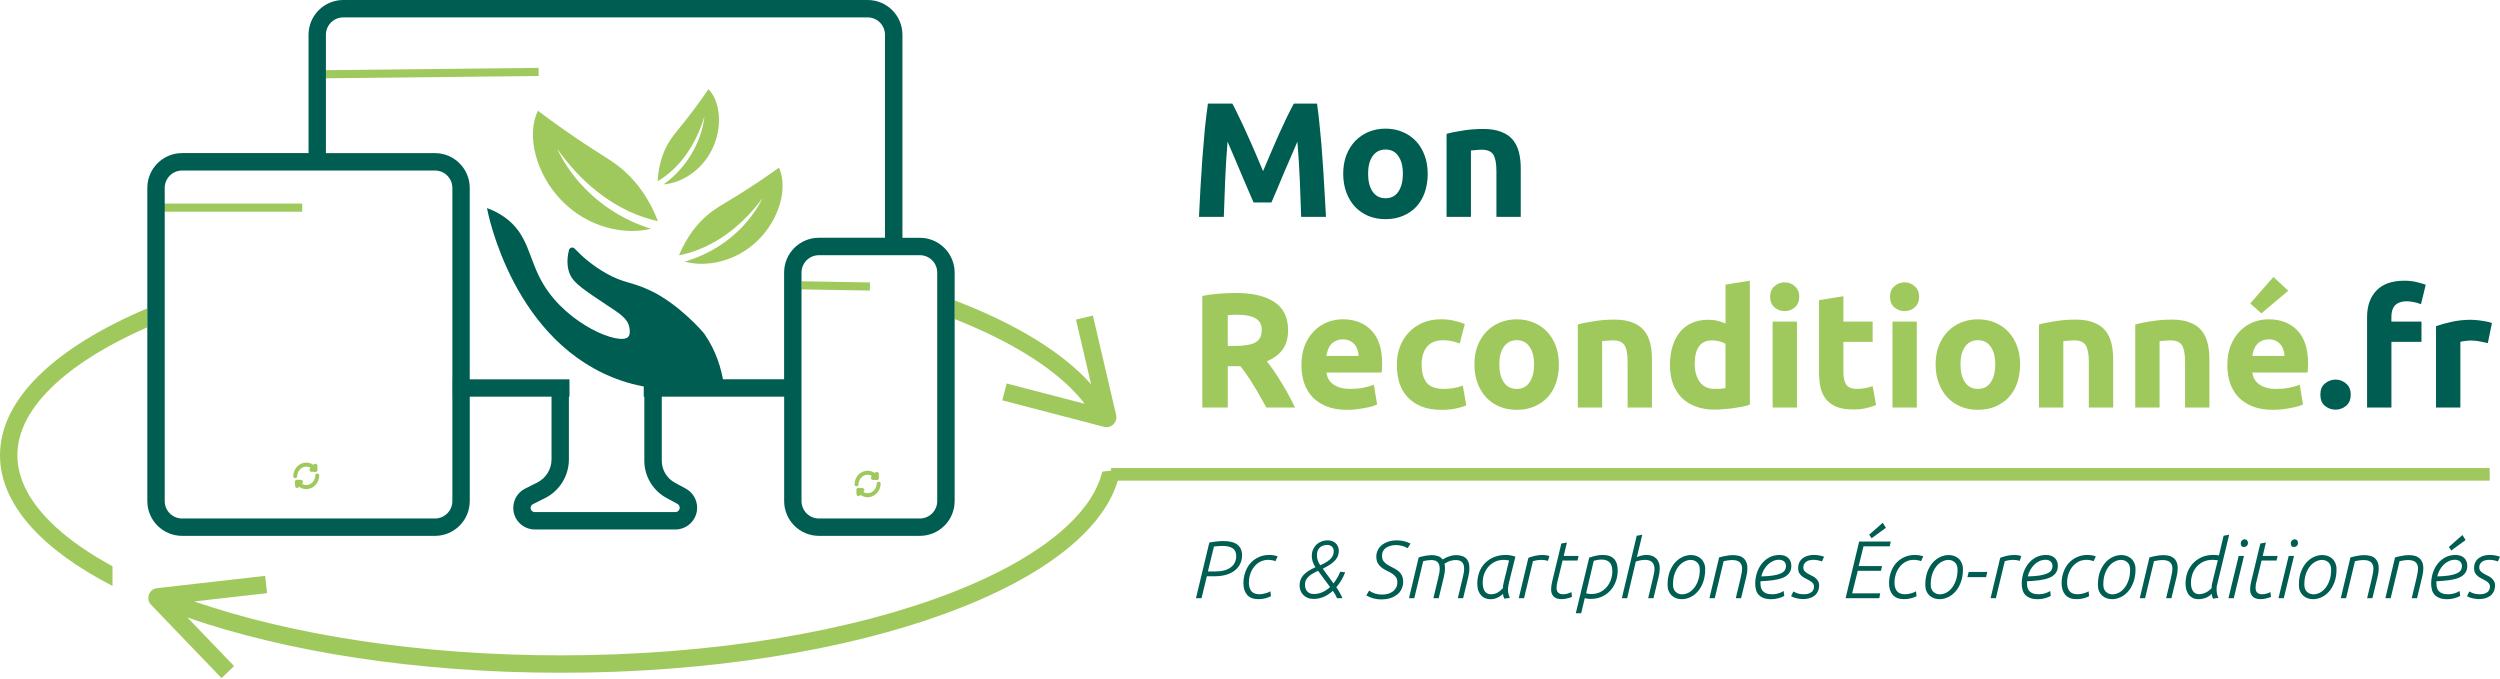
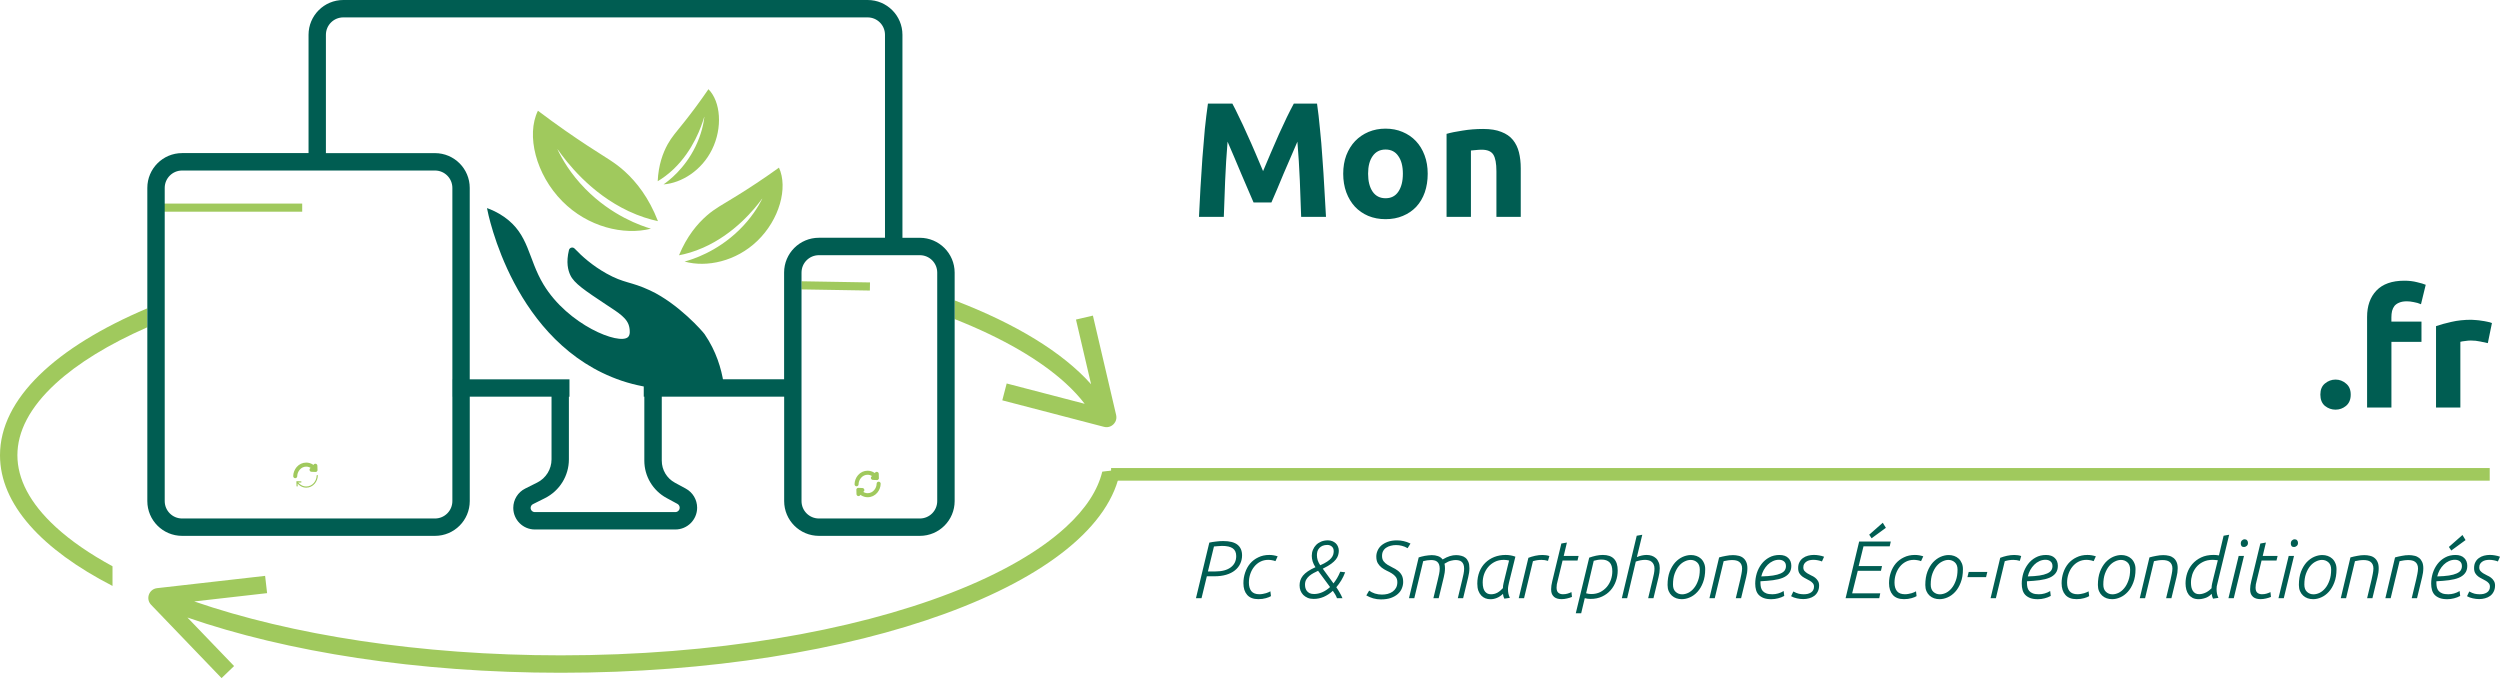
<svg xmlns="http://www.w3.org/2000/svg" width="589" height="160" viewBox="0 0 589 160" fill="none">
  <path d="M126.736 26.089C131.239 29.497 135.242 32.242 138.495 34.373C143.066 37.355 144.892 38.281 147.245 40.431C149.963 42.913 152.878 46.571 155.015 52.103C153.047 51.683 150.687 50.967 148.077 49.743C139.09 45.516 133.464 38.166 131.408 35.211C131.388 35.177 131.341 35.191 131.361 35.224C132.389 37.395 134.363 40.891 137.9 44.489C144.209 50.906 151.147 53.225 153.358 53.881C146.927 55.504 138.481 53.482 132.483 47.417C126.242 41.121 123.922 31.83 126.736 26.089Z" fill="#A0C95D" />
  <path d="M134.045 58.918C134.194 58.31 134.958 58.114 135.391 58.574C137.088 60.365 139.543 62.563 142.856 64.423C147.089 66.796 148.53 66.275 153.101 68.399C159.856 71.543 165.59 78.129 166.003 78.731C168.748 82.741 169.959 86.88 170.473 90.22C167.984 90.957 164.346 91.769 159.89 91.836C159.89 91.836 153.229 91.992 146.467 89.706C120.974 81.078 114.963 50.31 114.733 49.025C115.747 49.384 117.221 50.013 118.79 51.108C124.714 55.267 124.369 60.934 128.054 67.033C133.815 76.567 145.899 81.362 147.962 79.414C148.543 78.867 148.367 77.737 148.293 77.244C147.941 74.978 145.791 73.741 142.768 71.739C137.778 68.433 135.262 66.742 134.37 64.828C133.815 63.665 133.349 61.799 134.045 58.918Z" fill="#005D52" />
  <path d="M183.524 39.498C179.785 42.189 176.471 44.346 173.78 46.017C169.993 48.363 168.492 49.08 166.531 50.784C164.273 52.752 161.818 55.68 159.972 60.143C161.588 59.839 163.522 59.304 165.672 58.351C173.077 55.085 177.804 49.202 179.535 46.835C179.555 46.808 179.589 46.821 179.575 46.849C178.696 48.593 177.019 51.406 174.064 54.273C168.796 59.379 163.096 61.13 161.284 61.624C166.497 63.071 173.408 61.59 178.419 56.762C183.633 51.751 185.708 44.231 183.524 39.498Z" fill="#A0C95D" />
  <path d="M166.91 21.016C164.854 24.018 162.974 26.514 161.419 28.482C159.235 31.24 158.315 32.18 157.314 33.972C156.165 36.048 155.13 38.875 154.954 42.695C156.07 42.033 157.368 41.113 158.707 39.835C163.332 35.413 165.266 29.773 165.915 27.548C165.922 27.521 165.949 27.521 165.949 27.548C165.767 29.083 165.273 31.626 163.846 34.547C161.304 39.761 157.544 42.594 156.327 43.446C160.587 43.121 165.334 40.16 167.755 35.223C170.284 30.098 169.804 23.944 166.91 21.016Z" fill="#A0C95D" />
  <path d="M290.345 24.411C290.804 25.256 291.332 26.311 291.92 27.569C292.536 28.8 293.164 30.145 293.807 31.613C294.476 33.053 295.125 34.527 295.768 36.042C296.41 37.557 297.012 38.983 297.58 40.316C298.148 38.983 298.75 37.557 299.392 36.042C300.035 34.527 300.677 33.053 301.32 31.613C301.989 30.152 302.618 28.8 303.206 27.569C303.822 26.311 304.362 25.256 304.822 24.411H310.293C310.55 26.183 310.78 28.171 310.983 30.382C311.212 32.566 311.409 34.845 311.557 37.232C311.74 39.592 311.889 41.966 312.017 44.353C312.173 46.74 312.301 48.985 312.403 51.088H306.553C306.479 48.498 306.371 45.671 306.242 42.615C306.114 39.558 305.925 36.481 305.668 33.378C305.208 34.453 304.694 35.65 304.126 36.962C303.558 38.273 302.997 39.578 302.428 40.89C301.888 42.202 301.36 43.46 300.853 44.664C300.339 45.847 299.906 46.861 299.541 47.707H295.342C294.983 46.861 294.544 45.847 294.03 44.664C293.516 43.46 292.975 42.202 292.414 40.89C291.873 39.578 291.325 38.273 290.757 36.962C290.189 35.65 289.682 34.46 289.215 33.378C288.958 36.481 288.769 39.565 288.641 42.615C288.512 45.671 288.411 48.491 288.33 51.088H282.48C282.582 48.985 282.697 46.74 282.825 44.353C282.981 41.966 283.136 39.592 283.285 37.232C283.468 34.845 283.657 32.559 283.86 30.382C284.09 28.178 284.333 26.183 284.59 24.411H290.345V24.411ZM336.368 40.931C336.368 42.52 336.138 43.987 335.678 45.32C335.218 46.631 334.549 47.761 333.676 48.707C332.804 49.634 331.749 50.351 330.518 50.864C329.315 51.378 327.949 51.635 326.434 51.635C324.946 51.635 323.587 51.378 322.35 50.864C321.146 50.351 320.105 49.634 319.232 48.707C318.36 47.761 317.677 46.631 317.19 45.32C316.703 43.987 316.46 42.52 316.46 40.931C316.46 39.342 316.703 37.888 317.19 36.583C317.704 35.271 318.394 34.155 319.266 33.236C320.166 32.309 321.214 31.593 322.424 31.079C323.655 30.565 324.994 30.308 326.427 30.308C327.888 30.308 329.227 30.565 330.43 31.079C331.661 31.593 332.716 32.309 333.588 33.236C334.461 34.162 335.144 35.278 335.63 36.583C336.124 37.888 336.368 39.342 336.368 40.931ZM330.518 40.931C330.518 39.159 330.16 37.773 329.443 36.772C328.753 35.744 327.746 35.23 326.441 35.23C325.136 35.23 324.115 35.744 323.398 36.772C322.681 37.773 322.323 39.159 322.323 40.931C322.323 42.703 322.681 44.116 323.398 45.164C324.115 46.192 325.129 46.706 326.441 46.706C327.753 46.706 328.753 46.192 329.443 45.164C330.16 44.116 330.518 42.703 330.518 40.931ZM340.81 31.538C341.784 31.254 343.042 30.997 344.583 30.767C346.125 30.511 347.741 30.382 349.432 30.382C351.149 30.382 352.576 30.612 353.706 31.072C354.862 31.511 355.775 32.14 356.437 32.958C357.107 33.777 357.58 34.757 357.864 35.886C358.148 37.016 358.29 38.273 358.29 39.66V51.094H352.556V40.356C352.556 38.51 352.313 37.198 351.826 36.427C351.339 35.657 350.426 35.271 349.094 35.271C348.681 35.271 348.249 35.298 347.782 35.346C347.322 35.373 346.91 35.406 346.551 35.46V51.094H340.81V31.538ZM553.83 92.972C553.83 94.129 553.458 95.014 552.714 95.63C551.998 96.218 551.173 96.516 550.253 96.516C549.327 96.516 548.495 96.218 547.751 95.63C547.034 95.014 546.676 94.129 546.676 92.972C546.676 91.816 547.034 90.944 547.751 90.355C548.495 89.74 549.327 89.429 550.253 89.429C551.179 89.429 551.998 89.74 552.714 90.355C553.458 90.944 553.83 91.816 553.83 92.972ZM566.462 66.133C567.537 66.133 568.531 66.248 569.424 66.478C570.323 66.681 571.013 66.891 571.5 67.094L570.384 71.678C569.87 71.448 569.309 71.279 568.687 71.178C568.098 71.049 567.544 70.989 567.03 70.989C566.34 70.989 565.745 71.09 565.258 71.3C564.798 71.482 564.426 71.739 564.142 72.07C563.885 72.402 563.696 72.801 563.568 73.267C563.466 73.727 563.412 74.228 563.412 74.769V75.769H570.499V80.543H563.419V96.022H557.685V74.694C557.685 72.077 558.415 69.995 559.882 68.46C561.37 66.904 563.561 66.133 566.462 66.133ZM586.133 80.841C585.619 80.712 585.017 80.584 584.32 80.456C583.631 80.3 582.88 80.226 582.089 80.226C581.731 80.226 581.291 80.266 580.777 80.341C580.29 80.395 579.918 80.456 579.661 80.53V96.008H573.927V76.838C574.955 76.479 576.159 76.148 577.545 75.837C578.958 75.506 580.52 75.337 582.245 75.337C582.556 75.337 582.928 75.364 583.36 75.411C583.8 75.438 584.233 75.485 584.672 75.567C585.112 75.621 585.544 75.695 585.984 75.796C586.424 75.871 586.795 75.979 587.1 76.108L586.133 80.841ZM284.915 127.838C285.402 127.736 285.922 127.648 286.477 127.587C287.045 127.513 287.613 127.472 288.187 127.472C289.716 127.472 290.838 127.763 291.555 128.338C292.272 128.913 292.63 129.751 292.63 130.84C292.63 131.557 292.481 132.219 292.191 132.821C291.907 133.423 291.494 133.944 290.94 134.383C290.399 134.823 289.729 135.161 288.918 135.404C288.106 135.648 287.187 135.77 286.145 135.77H284.333L283.082 140.929H281.77L284.915 127.838ZM286.321 134.633C287.89 134.633 289.1 134.316 289.959 133.673C290.818 133.031 291.251 132.145 291.251 131.016C291.251 130.184 290.98 129.569 290.439 129.19C289.898 128.805 289.053 128.615 287.897 128.615C287.565 128.615 287.227 128.636 286.896 128.676C286.578 128.703 286.281 128.73 286.01 128.75L284.583 134.64H286.321V134.633ZM299.44 140.449C299.183 140.618 298.784 140.773 298.243 140.929C297.715 141.085 297.127 141.159 296.471 141.159C295.301 141.159 294.422 140.828 293.834 140.158C293.246 139.489 292.948 138.576 292.948 137.406C292.948 136.534 293.083 135.702 293.354 134.904C293.624 134.093 294.016 133.382 294.53 132.767C295.058 132.152 295.7 131.665 296.458 131.307C297.215 130.935 298.074 130.745 299.034 130.745C299.703 130.745 300.359 130.853 301.015 131.07L300.495 132.206C300.197 132.091 299.906 132.017 299.609 131.976C299.325 131.922 299.047 131.902 298.784 131.902C298.101 131.902 297.479 132.05 296.917 132.341C296.363 132.625 295.89 133.017 295.491 133.518C295.092 134.005 294.787 134.579 294.564 135.229C294.348 135.871 294.24 136.547 294.24 137.271C294.24 138.116 294.429 138.785 294.814 139.272C295.213 139.759 295.842 140.003 296.701 140.003C296.971 140.003 297.242 139.976 297.512 139.928C297.796 139.874 298.053 139.82 298.283 139.752C298.513 139.678 298.723 139.597 298.899 139.523C299.081 139.448 299.21 139.374 299.304 139.313L299.44 140.449ZM314.986 140.929C314.884 140.631 314.749 140.347 314.58 140.063C314.411 139.779 314.228 139.495 314.019 139.198C313.349 139.813 312.633 140.287 311.862 140.625C311.104 140.943 310.32 141.105 309.515 141.105C308.974 141.105 308.501 141.024 308.088 140.855C307.676 140.672 307.331 140.442 307.047 140.165C306.763 139.867 306.547 139.529 306.391 139.144C306.249 138.758 306.181 138.346 306.181 137.913C306.181 137.501 306.242 137.108 306.357 136.737C306.486 136.351 306.689 135.979 306.973 135.621C307.27 135.262 307.656 134.924 308.129 134.6C308.616 134.268 309.211 133.944 309.921 133.639C309.623 133.193 309.407 132.74 309.265 132.294C309.123 131.834 309.055 131.381 309.055 130.948C309.055 130.448 309.143 129.981 309.326 129.542C309.508 129.095 309.759 128.71 310.076 128.385C310.408 128.054 310.807 127.79 311.273 127.594C311.747 127.405 312.274 127.303 312.849 127.303C313.234 127.303 313.579 127.364 313.89 127.493C314.208 127.621 314.485 127.797 314.715 128.013C314.945 128.23 315.121 128.494 315.236 128.805C315.364 129.102 315.425 129.42 315.425 129.765C315.425 130.096 315.371 130.441 315.27 130.786C315.182 131.117 314.999 131.462 314.729 131.807C314.472 132.138 314.107 132.483 313.633 132.828C313.173 133.173 312.565 133.525 311.821 133.89L311.645 133.984L314.168 137.447C314.465 137.075 314.742 136.662 315.013 136.216C315.283 135.756 315.533 135.249 315.763 134.694L316.92 134.83C316.663 135.519 316.352 136.162 315.993 136.757C315.635 137.332 315.249 137.866 314.837 138.353C315.121 138.765 315.378 139.171 315.608 139.583C315.851 139.982 316.074 140.429 316.284 140.929H314.986V140.929ZM309.61 139.949C310.225 139.949 310.854 139.813 311.496 139.543C312.139 139.272 312.761 138.86 313.363 138.312L310.536 134.478C310.191 134.647 309.833 134.823 309.461 135.019C309.103 135.208 308.771 135.438 308.46 135.695C308.163 135.952 307.919 136.25 307.73 136.581C307.547 136.912 307.46 137.305 307.46 137.758C307.46 138.015 307.493 138.272 307.554 138.528C307.629 138.785 307.744 139.022 307.899 139.238C308.068 139.441 308.284 139.617 308.555 139.759C308.832 139.888 309.191 139.949 309.61 139.949ZM310.266 130.786C310.266 131.185 310.327 131.597 310.455 132.017C310.597 132.429 310.793 132.814 311.05 133.173C311.733 132.875 312.274 132.591 312.687 132.307C313.113 132.023 313.43 131.746 313.647 131.482C313.877 131.198 314.032 130.921 314.107 130.657C314.181 130.387 314.222 130.123 314.222 129.866C314.222 129.379 314.073 129.014 313.782 128.771C313.485 128.514 313.133 128.385 312.72 128.385C312.294 128.385 311.929 128.446 311.625 128.575C311.314 128.703 311.057 128.879 310.854 129.095C310.651 129.312 310.496 129.569 310.394 129.866C310.313 130.157 310.266 130.468 310.266 130.786ZM322.573 139.144C322.945 139.428 323.391 139.658 323.918 139.834C324.459 140.003 325.014 140.084 325.595 140.084C326.055 140.084 326.502 140.03 326.921 139.928C327.36 139.813 327.739 139.637 328.077 139.408C328.422 139.164 328.699 138.86 328.902 138.501C329.105 138.13 329.213 137.683 329.213 137.176C329.213 136.662 329.091 136.243 328.848 135.925C328.605 135.607 328.294 135.33 327.922 135.1C327.563 134.87 327.164 134.661 326.725 134.464C326.299 134.262 325.907 134.018 325.528 133.734C325.169 133.45 324.865 133.112 324.622 132.713C324.378 132.301 324.257 131.773 324.257 131.117C324.257 130.657 324.351 130.198 324.547 129.751C324.737 129.291 325.034 128.879 325.433 128.521C325.846 128.162 326.353 127.871 326.955 127.655C327.57 127.425 328.294 127.31 329.132 127.31C329.687 127.31 330.2 127.371 330.694 127.486C331.195 127.587 331.735 127.783 332.31 128.061L331.634 129.156C331.188 128.886 330.735 128.703 330.288 128.595C329.849 128.48 329.389 128.419 328.902 128.419C328.476 128.419 328.07 128.473 327.671 128.575C327.286 128.663 326.941 128.811 326.63 129.014C326.319 129.204 326.069 129.467 325.88 129.805C325.697 130.123 325.609 130.515 325.609 130.982C325.609 131.496 325.731 131.915 325.974 132.233C326.218 132.551 326.529 132.828 326.901 133.058C327.272 133.288 327.671 133.504 328.097 133.714C328.523 133.903 328.916 134.147 329.294 134.424C329.666 134.694 329.977 135.039 330.221 135.465C330.464 135.891 330.586 136.439 330.586 137.122C330.586 137.622 330.484 138.123 330.275 138.623C330.086 139.11 329.768 139.55 329.335 139.935C328.909 140.32 328.368 140.631 327.698 140.875C327.043 141.105 326.251 141.22 325.332 141.22C324.716 141.22 324.115 141.139 323.52 140.97C322.945 140.801 322.404 140.571 321.903 140.28L322.573 139.144ZM334.244 131.327C334.434 131.266 334.657 131.198 334.9 131.137C335.144 131.077 335.401 131.016 335.671 130.962C335.942 130.908 336.219 130.874 336.496 130.847C336.78 130.806 337.051 130.786 337.307 130.786C337.848 130.786 338.335 130.86 338.768 131.016C339.214 131.158 339.586 131.422 339.884 131.807C340.54 131.422 341.108 131.158 341.595 131.016C342.095 130.86 342.582 130.786 343.055 130.786C343.495 130.786 343.894 130.84 344.266 130.941C344.651 131.029 344.982 131.192 345.266 131.421C345.55 131.651 345.774 131.969 345.943 132.361C346.112 132.76 346.193 133.268 346.193 133.883C346.193 134.214 346.166 134.566 346.118 134.924C346.064 135.269 345.997 135.621 345.909 135.986L344.712 140.936H343.461L344.523 136.507C344.624 136.081 344.719 135.655 344.813 135.215C344.901 134.776 344.949 134.363 344.949 133.964C344.949 133.565 344.895 133.241 344.793 132.984C344.692 132.713 344.543 132.503 344.354 132.348C344.171 132.192 343.961 132.091 343.718 132.037C343.474 131.976 343.211 131.942 342.927 131.942C342.656 131.942 342.305 131.996 341.865 132.098C341.439 132.186 340.925 132.422 340.323 132.808C340.398 133.139 340.438 133.497 340.438 133.883C340.438 134.214 340.411 134.566 340.364 134.924C340.31 135.269 340.242 135.621 340.154 135.986L338.957 140.936H337.706L338.768 136.507C338.87 136.081 338.964 135.655 339.059 135.215C339.147 134.776 339.194 134.363 339.194 133.964C339.194 133.565 339.14 133.241 339.039 132.984C338.937 132.713 338.788 132.503 338.599 132.348C338.416 132.192 338.207 132.091 337.963 132.037C337.72 131.976 337.456 131.942 337.172 131.942C336.875 131.942 336.564 131.969 336.232 132.017C335.901 132.071 335.59 132.132 335.306 132.206L333.21 140.929H331.959L334.244 131.327ZM355.538 132.057C355.308 132.003 355.099 131.969 354.902 131.942C354.713 131.915 354.51 131.902 354.307 131.902C353.509 131.902 352.806 132.057 352.191 132.361C351.576 132.672 351.055 133.071 350.629 133.572C350.203 134.072 349.878 134.64 349.648 135.283C349.432 135.925 349.324 136.581 349.324 137.244C349.324 137.771 349.378 138.211 349.479 138.569C349.581 138.914 349.723 139.198 349.905 139.414C350.088 139.617 350.291 139.773 350.521 139.874C350.764 139.962 351.021 140.009 351.291 140.009C351.819 140.009 352.313 139.888 352.772 139.644C353.232 139.387 353.672 139.029 354.084 138.569C354.084 138.224 354.138 137.825 354.24 137.372C354.341 136.926 354.436 136.52 354.531 136.162L355.538 132.057ZM354.422 141.044C354.348 140.888 354.274 140.719 354.213 140.523C354.159 140.32 354.125 140.111 354.098 139.908C353.651 140.347 353.171 140.665 352.671 140.868C352.184 141.071 351.677 141.179 351.149 141.179C350.737 141.179 350.345 141.112 349.973 140.97C349.601 140.828 349.276 140.611 348.992 140.314C348.708 140.016 348.478 139.637 348.303 139.178C348.134 138.704 348.052 138.143 348.052 137.501C348.052 136.473 348.222 135.546 348.553 134.708C348.884 133.876 349.351 133.166 349.939 132.591C350.541 132.003 351.251 131.543 352.056 131.225C352.874 130.908 353.766 130.745 354.733 130.745C355.531 130.745 356.295 130.881 357.026 131.151L355.545 137.135C355.47 137.453 355.403 137.758 355.356 138.042C355.301 138.326 355.281 138.596 355.281 138.853C355.281 139.198 355.315 139.529 355.376 139.834C355.437 140.145 355.558 140.483 355.721 140.855L354.422 141.044ZM360.089 131.421C360.576 131.232 361.11 131.07 361.685 130.941C362.273 130.813 362.855 130.752 363.416 130.752C363.713 130.752 363.991 130.772 364.261 130.813C364.532 130.853 364.789 130.914 365.032 131.002L364.708 132.138C364.207 131.983 363.693 131.908 363.166 131.908C362.834 131.908 362.496 131.935 362.165 131.983C361.834 132.037 361.496 132.111 361.164 132.213L359.068 140.936H357.817L360.089 131.421ZM367.852 128.054L369.164 127.824L368.413 130.982H371.916L371.666 132.057H368.143L366.966 136.926C366.905 137.156 366.844 137.406 366.79 137.676C366.75 137.933 366.729 138.19 366.729 138.447C366.729 139.022 366.871 139.428 367.155 139.658C367.439 139.888 367.791 140.003 368.217 140.003C368.63 140.003 368.981 139.955 369.279 139.867C369.59 139.779 369.908 139.658 370.239 139.502L370.354 140.638C370.009 140.78 369.617 140.902 369.177 141.003C368.751 141.105 368.332 141.159 367.906 141.159C367.575 141.159 367.257 141.118 366.966 141.044C366.669 140.97 366.405 140.841 366.175 140.659C365.959 140.476 365.776 140.239 365.634 139.949C365.505 139.651 365.445 139.279 365.445 138.833C365.445 138.278 365.533 137.643 365.715 136.926L367.852 128.054ZM373.688 139.779C374.087 139.894 374.492 139.955 374.898 139.955C375.696 139.955 376.399 139.8 377.015 139.495C377.63 139.178 378.151 138.765 378.577 138.265C379.003 137.751 379.32 137.183 379.537 136.554C379.753 135.912 379.861 135.262 379.861 134.606C379.861 133.646 379.652 132.943 379.226 132.51C378.8 132.064 378.164 131.834 377.319 131.834C377.021 131.834 376.724 131.861 376.413 131.908C376.115 131.962 375.811 132.03 375.486 132.118L373.688 139.779ZM374.418 131.381C374.959 131.192 375.493 131.036 376.034 130.921C376.575 130.806 377.102 130.745 377.63 130.745C379.963 130.745 381.133 131.962 381.133 134.404C381.133 135.262 380.991 136.101 380.707 136.906C380.423 137.717 380.01 138.434 379.456 139.063C378.915 139.678 378.252 140.172 377.454 140.544C376.67 140.915 375.77 141.105 374.756 141.105C374.256 141.105 373.796 141.044 373.37 140.929L372.525 144.493H371.253L374.418 131.381ZM383.357 140.929H382.106L385.609 126.221L386.921 125.992L385.65 131.246C386.461 130.914 387.219 130.745 387.942 130.745C388.382 130.745 388.781 130.806 389.153 130.935C389.524 131.063 389.849 131.252 390.133 131.509C390.417 131.766 390.633 132.091 390.789 132.49C390.958 132.875 391.039 133.335 391.039 133.876C391.039 134.207 391.012 134.559 390.965 134.918C390.911 135.262 390.843 135.614 390.755 135.979L389.558 140.929H388.307L389.369 136.5C389.47 136.074 389.565 135.648 389.66 135.208C389.748 134.769 389.795 134.356 389.795 133.957C389.795 133.572 389.734 133.254 389.606 132.997C389.491 132.727 389.328 132.517 389.126 132.361C388.936 132.192 388.699 132.077 388.436 132.017C388.165 131.942 387.881 131.902 387.59 131.902C387.219 131.902 386.84 131.942 386.454 132.017C386.083 132.091 385.731 132.192 385.393 132.307L383.357 140.929ZM394.157 137.737C394.157 138.495 394.366 139.063 394.792 139.448C395.218 139.834 395.725 140.023 396.314 140.023C396.773 140.023 397.254 139.908 397.74 139.678C398.227 139.435 398.674 139.076 399.066 138.603C399.478 138.116 399.81 137.507 400.067 136.777C400.337 136.047 400.472 135.188 400.472 134.201C400.472 133.443 400.263 132.875 399.837 132.49C399.411 132.104 398.903 131.915 398.315 131.915C397.855 131.915 397.375 132.037 396.888 132.28C396.402 132.51 395.948 132.869 395.543 133.355C395.144 133.829 394.812 134.431 394.542 135.168C394.285 135.884 394.157 136.75 394.157 137.737ZM401.744 134.099C401.744 135.303 401.568 136.351 401.223 137.237C400.892 138.123 400.452 138.86 399.911 139.448C399.384 140.023 398.795 140.456 398.139 140.74C397.497 141.024 396.861 141.166 396.232 141.166C395.786 141.166 395.353 141.098 394.941 140.956C394.542 140.814 394.19 140.604 393.879 140.32C393.568 140.036 393.325 139.692 393.149 139.279C392.966 138.853 392.878 138.366 392.878 137.818C392.878 136.615 393.048 135.567 393.379 134.681C393.724 133.795 394.163 133.065 394.691 132.483C395.232 131.908 395.82 131.476 396.462 131.192C397.118 130.908 397.761 130.766 398.39 130.766C398.836 130.766 399.262 130.833 399.661 130.975C400.073 131.117 400.432 131.327 400.736 131.611C401.047 131.895 401.291 132.246 401.466 132.672C401.656 133.085 401.744 133.558 401.744 134.099ZM405.023 131.327C405.524 131.185 406.058 131.063 406.619 130.962C407.187 130.847 407.742 130.786 408.296 130.786C408.756 130.786 409.195 130.84 409.608 130.941C410.02 131.029 410.379 131.198 410.683 131.442C410.994 131.685 411.238 132.01 411.413 132.402C411.596 132.801 411.684 133.295 411.684 133.883C411.684 134.214 411.657 134.566 411.61 134.924C411.555 135.269 411.488 135.621 411.4 135.986L410.203 140.936H408.952L410.014 136.507C410.115 136.081 410.203 135.655 410.284 135.215C410.372 134.776 410.426 134.363 410.44 133.964C410.44 133.565 410.379 133.241 410.25 132.984C410.135 132.727 409.966 132.524 409.75 132.368C409.547 132.213 409.304 132.104 409.02 132.044C408.736 131.983 408.445 131.949 408.134 131.949C407.802 131.949 407.458 131.976 407.113 132.023C406.768 132.071 406.423 132.138 406.092 132.213L403.995 140.936H402.744L405.023 131.327ZM422.037 133.308C422.037 134.025 421.854 134.613 421.496 135.06C421.151 135.506 420.657 135.871 420.015 136.135C419.386 136.392 418.622 136.574 417.722 136.696C416.837 136.811 415.849 136.892 414.761 136.946V137.352C414.761 137.724 414.801 138.069 414.876 138.393C414.95 138.711 415.092 138.995 415.302 139.238C415.504 139.468 415.788 139.658 416.147 139.8C416.519 139.942 416.992 140.009 417.574 140.009C418.02 140.009 418.473 139.949 418.919 139.82C419.379 139.692 419.819 139.502 420.231 139.245L420.366 140.402C419.927 140.645 419.447 140.834 418.919 140.963C418.392 141.105 417.858 141.172 417.323 141.172C416.62 141.172 416.018 141.085 415.532 140.902C415.058 140.719 414.666 140.469 414.355 140.151C414.057 139.834 413.848 139.448 413.719 138.995C413.591 138.549 413.53 138.055 413.53 137.514C413.53 136.696 413.652 135.878 413.895 135.066C414.152 134.255 414.524 133.531 415.011 132.889C415.498 132.246 416.093 131.733 416.803 131.347C417.52 130.948 418.338 130.752 419.251 130.752C420.15 130.752 420.833 130.989 421.313 131.462C421.793 131.922 422.037 132.537 422.037 133.308ZM419.129 131.881C418.615 131.881 418.135 131.99 417.682 132.206C417.236 132.409 416.83 132.693 416.471 133.051C416.113 133.41 415.795 133.829 415.532 134.302C415.275 134.776 415.085 135.276 414.957 135.803C416.045 135.776 416.965 135.709 417.709 135.594C418.453 135.479 419.048 135.316 419.501 135.114C419.961 134.911 420.292 134.667 420.481 134.383C420.671 134.086 420.772 133.754 420.772 133.383C420.772 132.882 420.617 132.51 420.312 132.267C420.008 132.01 419.623 131.881 419.129 131.881ZM422.51 139.353C422.983 139.61 423.403 139.786 423.761 139.874C424.119 139.962 424.525 140.009 424.971 140.009C425.289 140.009 425.6 139.976 425.898 139.915C426.195 139.84 426.452 139.725 426.669 139.59C426.885 139.448 427.061 139.266 427.189 139.029C427.318 138.799 427.379 138.528 427.379 138.217C427.379 137.886 427.284 137.609 427.088 137.392C426.905 137.176 426.675 136.987 426.398 136.831C426.128 136.662 425.83 136.507 425.512 136.351C425.195 136.196 424.89 136.02 424.606 135.81C424.336 135.607 424.106 135.35 423.917 135.039C423.734 134.728 423.646 134.336 423.646 133.842C423.646 133.288 423.748 132.821 423.957 132.436C424.16 132.037 424.437 131.719 424.782 131.476C425.127 131.219 425.526 131.036 425.979 130.914C426.432 130.793 426.892 130.739 427.365 130.739C427.778 130.739 428.183 130.779 428.576 130.853C428.988 130.914 429.38 131.023 429.752 131.165L429.252 132.28C428.981 132.165 428.677 132.077 428.325 132.01C427.981 131.935 427.622 131.895 427.25 131.895C426.939 131.895 426.642 131.929 426.344 131.99C426.06 132.05 425.81 132.165 425.594 132.314C425.377 132.456 425.195 132.639 425.053 132.875C424.924 133.092 424.863 133.362 424.863 133.687C424.863 134.018 424.951 134.295 425.134 134.512C425.323 134.728 425.56 134.924 425.823 135.087C426.094 135.256 426.391 135.411 426.709 135.567C427.041 135.709 427.345 135.878 427.615 136.087C427.886 136.29 428.109 136.54 428.292 136.838C428.481 137.122 428.582 137.487 428.582 137.933C428.582 138.501 428.474 138.988 428.258 139.394C428.055 139.807 427.778 140.138 427.433 140.395C427.088 140.652 426.689 140.834 426.236 140.956C425.79 141.085 425.323 141.145 424.85 141.145C424.349 141.145 423.849 141.085 423.349 140.97C422.848 140.868 422.395 140.699 421.983 140.469L422.51 139.353ZM438.016 127.587H445.467L445.217 128.723H439.037L437.901 133.362H443.405L443.155 134.478H437.691L436.366 139.793H442.986L442.756 140.929H434.824L438.016 127.587ZM444.311 124.355L440.944 126.817L440.382 125.971L443.581 123.158L444.311 124.355ZM451.547 140.449C451.29 140.618 450.891 140.773 450.35 140.929C449.822 141.085 449.234 141.159 448.578 141.159C447.408 141.159 446.529 140.828 445.941 140.158C445.352 139.489 445.055 138.576 445.055 137.406C445.055 136.534 445.19 135.702 445.461 134.904C445.731 134.093 446.123 133.382 446.637 132.767C447.165 132.152 447.807 131.665 448.564 131.307C449.322 130.935 450.181 130.745 451.141 130.745C451.81 130.745 452.466 130.853 453.122 131.07L452.601 132.206C452.304 132.091 452.013 132.017 451.716 131.976C451.432 131.922 451.154 131.902 450.891 131.902C450.208 131.902 449.586 132.05 449.024 132.341C448.47 132.625 447.996 133.017 447.597 133.518C447.198 134.005 446.894 134.579 446.671 135.229C446.455 135.871 446.346 136.547 446.346 137.271C446.346 138.116 446.536 138.785 446.921 139.272C447.32 139.759 447.949 140.003 448.808 140.003C449.078 140.003 449.349 139.976 449.619 139.928C449.903 139.874 450.16 139.82 450.39 139.752C450.62 139.678 450.83 139.597 451.006 139.523C451.188 139.448 451.323 139.374 451.411 139.313L451.547 140.449ZM454.88 137.737C454.88 138.495 455.09 139.063 455.516 139.448C455.942 139.834 456.449 140.023 457.037 140.023C457.497 140.023 457.977 139.908 458.464 139.678C458.951 139.435 459.397 139.076 459.79 138.603C460.202 138.116 460.533 137.507 460.79 136.777C461.061 136.047 461.196 135.188 461.196 134.201C461.196 133.443 460.986 132.875 460.56 132.49C460.134 132.104 459.627 131.915 459.039 131.915C458.579 131.915 458.099 132.037 457.612 132.28C457.125 132.51 456.672 132.869 456.266 133.355C455.867 133.829 455.536 134.431 455.266 135.168C455.009 135.884 454.88 136.75 454.88 137.737ZM462.467 134.099C462.467 135.303 462.292 136.351 461.947 137.237C461.615 138.123 461.176 138.86 460.635 139.448C460.107 140.023 459.519 140.456 458.863 140.74C458.221 141.024 457.585 141.166 456.956 141.166C456.51 141.166 456.077 141.098 455.665 140.956C455.266 140.814 454.914 140.604 454.603 140.32C454.292 140.036 454.049 139.692 453.873 139.279C453.69 138.853 453.602 138.366 453.602 137.818C453.602 136.615 453.771 135.567 454.103 134.681C454.447 133.795 454.887 133.065 455.414 132.483C455.955 131.908 456.544 131.476 457.186 131.192C457.842 130.908 458.484 130.766 459.113 130.766C459.56 130.766 459.986 130.833 460.385 130.975C460.797 131.117 461.155 131.327 461.46 131.611C461.771 131.895 462.014 132.246 462.19 132.672C462.379 133.085 462.467 133.558 462.467 134.099ZM463.82 134.755H468.208L467.918 135.966H463.529L463.82 134.755ZM471.251 131.421C471.738 131.232 472.272 131.07 472.847 130.941C473.435 130.813 474.017 130.752 474.578 130.752C474.876 130.752 475.153 130.772 475.424 130.813C475.694 130.853 475.951 130.914 476.194 131.002L475.87 132.138C475.369 131.983 474.856 131.908 474.328 131.908C473.997 131.908 473.659 131.935 473.327 131.983C472.996 132.037 472.658 132.111 472.326 132.213L470.23 140.936H468.979L471.251 131.421ZM484.83 133.308C484.83 134.025 484.647 134.613 484.289 135.06C483.944 135.506 483.45 135.871 482.808 136.135C482.179 136.392 481.415 136.574 480.515 136.696C479.63 136.811 478.642 136.892 477.554 136.946V137.352C477.554 137.724 477.594 138.069 477.669 138.393C477.743 138.711 477.885 138.995 478.095 139.238C478.297 139.468 478.581 139.658 478.94 139.8C479.312 139.942 479.785 140.009 480.367 140.009C480.813 140.009 481.266 139.949 481.712 139.82C482.172 139.692 482.612 139.502 483.024 139.245L483.159 140.402C482.72 140.645 482.24 140.834 481.712 140.963C481.185 141.105 480.651 141.172 480.116 141.172C479.413 141.172 478.811 141.085 478.324 140.902C477.851 140.719 477.459 140.469 477.148 140.151C476.85 139.834 476.641 139.448 476.512 138.995C476.384 138.549 476.323 138.055 476.323 137.514C476.323 136.696 476.445 135.878 476.688 135.066C476.945 134.255 477.317 133.531 477.804 132.889C478.291 132.246 478.886 131.733 479.596 131.347C480.313 130.948 481.131 130.752 482.044 130.752C482.943 130.752 483.626 130.989 484.106 131.462C484.586 131.922 484.83 132.537 484.83 133.308ZM481.922 131.881C481.408 131.881 480.928 131.99 480.475 132.206C480.028 132.409 479.623 132.693 479.264 133.051C478.906 133.41 478.588 133.829 478.324 134.302C478.067 134.776 477.878 135.276 477.75 135.803C478.838 135.776 479.758 135.709 480.502 135.594C481.246 135.479 481.841 135.316 482.294 135.114C482.754 134.911 483.085 134.667 483.274 134.383C483.464 134.086 483.565 133.754 483.565 133.383C483.565 132.882 483.41 132.51 483.105 132.267C482.801 132.01 482.409 131.881 481.922 131.881ZM492.207 140.449C491.95 140.618 491.551 140.773 491.01 140.929C490.483 141.085 489.894 141.159 489.239 141.159C488.069 141.159 487.19 140.828 486.601 140.158C486.013 139.489 485.715 138.576 485.715 137.406C485.715 136.534 485.851 135.702 486.121 134.904C486.392 134.093 486.784 133.382 487.298 132.767C487.825 132.152 488.468 131.665 489.225 131.307C489.982 130.935 490.841 130.745 491.801 130.745C492.471 130.745 493.127 130.853 493.783 131.07L493.262 132.206C492.964 132.091 492.674 132.017 492.376 131.976C492.092 131.922 491.815 131.902 491.551 131.902C490.868 131.902 490.246 132.05 489.685 132.341C489.13 132.625 488.657 133.017 488.258 133.518C487.859 134.005 487.555 134.579 487.332 135.229C487.115 135.871 487.007 136.547 487.007 137.271C487.007 138.116 487.196 138.785 487.582 139.272C487.981 139.759 488.61 140.003 489.468 140.003C489.739 140.003 490.009 139.976 490.28 139.928C490.564 139.874 490.821 139.82 491.051 139.752C491.281 139.678 491.49 139.597 491.666 139.523C491.849 139.448 491.977 139.374 492.072 139.313L492.207 140.449ZM495.541 137.737C495.541 138.495 495.75 139.063 496.176 139.448C496.602 139.834 497.11 140.023 497.698 140.023C498.158 140.023 498.638 139.908 499.125 139.678C499.612 139.435 500.058 139.076 500.45 138.603C500.863 138.116 501.194 137.507 501.451 136.777C501.721 136.047 501.857 135.188 501.857 134.201C501.857 133.443 501.647 132.875 501.221 132.49C500.795 132.104 500.288 131.915 499.699 131.915C499.24 131.915 498.76 132.037 498.273 132.28C497.786 132.51 497.333 132.869 496.927 133.355C496.528 133.829 496.197 134.431 495.926 135.168C495.669 135.884 495.541 136.75 495.541 137.737ZM503.128 134.099C503.128 135.303 502.952 136.351 502.607 137.237C502.276 138.123 501.836 138.86 501.295 139.448C500.768 140.023 500.18 140.456 499.524 140.74C498.881 141.024 498.246 141.166 497.617 141.166C497.17 141.166 496.738 141.098 496.325 140.956C495.926 140.814 495.575 140.604 495.264 140.32C494.952 140.036 494.709 139.692 494.533 139.279C494.351 138.853 494.263 138.366 494.263 137.818C494.263 136.615 494.432 135.567 494.763 134.681C495.108 133.795 495.548 133.065 496.075 132.483C496.616 131.908 497.204 131.476 497.847 131.192C498.503 130.908 499.145 130.766 499.774 130.766C500.22 130.766 500.646 130.833 501.045 130.975C501.458 131.117 501.816 131.327 502.12 131.611C502.431 131.895 502.675 132.246 502.851 132.672C503.04 133.085 503.128 133.558 503.128 134.099ZM506.408 131.327C506.908 131.185 507.442 131.063 508.003 130.962C508.571 130.847 509.126 130.786 509.68 130.786C510.14 130.786 510.58 130.84 510.992 130.941C511.405 131.029 511.763 131.198 512.067 131.442C512.378 131.685 512.622 132.01 512.798 132.402C512.98 132.801 513.068 133.295 513.068 133.883C513.068 134.214 513.041 134.566 512.994 134.924C512.94 135.269 512.872 135.621 512.784 135.986L511.587 140.936H510.336L511.398 136.507C511.499 136.081 511.587 135.655 511.668 135.215C511.756 134.776 511.81 134.363 511.824 133.964C511.824 133.565 511.763 133.241 511.635 132.984C511.52 132.727 511.351 132.524 511.134 132.368C510.931 132.213 510.688 132.104 510.404 132.044C510.12 131.983 509.829 131.949 509.518 131.949C509.187 131.949 508.842 131.976 508.497 132.023C508.152 132.071 507.807 132.138 507.476 132.213L505.38 140.936H504.129L506.408 131.327ZM522.522 131.996C522.339 131.969 522.143 131.949 521.927 131.935C521.71 131.908 521.507 131.895 521.331 131.895C520.432 131.895 519.654 132.064 519.005 132.395C518.363 132.713 517.829 133.139 517.409 133.667C516.997 134.18 516.693 134.755 516.483 135.398C516.294 136.026 516.192 136.649 516.192 137.264C516.192 137.649 516.226 138.008 516.287 138.339C516.361 138.657 516.476 138.948 516.632 139.205C516.787 139.448 516.983 139.644 517.227 139.779C517.47 139.921 517.768 139.989 518.113 139.989C518.431 139.989 518.735 139.942 519.019 139.854C519.316 139.766 519.587 139.658 519.83 139.529C520.087 139.387 520.317 139.232 520.52 139.069C520.723 138.9 520.899 138.745 521.041 138.589C521.041 138.258 521.088 137.886 521.176 137.474C521.264 137.048 521.365 136.615 521.487 136.162L522.522 131.996ZM521.386 141.044C521.325 140.916 521.257 140.746 521.196 140.544C521.135 140.327 521.088 140.111 521.061 139.908C520.946 140.036 520.791 140.178 520.601 140.334C520.419 140.476 520.202 140.611 519.945 140.74C519.688 140.855 519.398 140.949 519.08 141.03C518.762 141.118 518.403 141.166 518.018 141.166C517.464 141.166 516.99 141.071 516.591 140.875C516.206 140.672 515.888 140.402 515.631 140.063C515.388 139.732 515.205 139.34 515.09 138.887C514.975 138.427 514.914 137.947 514.914 137.44C514.914 136.628 515.043 135.83 515.3 135.032C515.57 134.235 515.976 133.525 516.51 132.896C517.065 132.253 517.754 131.733 518.586 131.334C519.418 130.935 520.405 130.739 521.534 130.739C521.947 130.739 522.359 130.779 522.785 130.853L523.881 126.215L525.193 125.985L522.42 137.48C522.359 137.71 522.305 137.933 522.265 138.157C522.238 138.373 522.224 138.589 522.224 138.792C522.224 139.164 522.258 139.516 522.319 139.854C522.38 140.192 522.501 140.523 522.664 140.855L521.386 141.044ZM527.431 130.982H528.682L526.275 140.936H525.024L527.431 130.982ZM527.931 128.074C527.931 127.743 528.019 127.493 528.202 127.324C528.391 127.141 528.601 127.053 528.817 127.053C529.074 127.053 529.27 127.134 529.412 127.303C529.554 127.459 529.622 127.662 529.622 127.919C529.622 128.23 529.52 128.466 529.311 128.629C529.108 128.798 528.898 128.879 528.695 128.879C528.438 128.879 528.249 128.811 528.121 128.669C527.992 128.514 527.931 128.318 527.931 128.074ZM532.536 128.054L533.848 127.824L533.098 130.982H536.6L536.35 132.057H532.827L531.65 136.926C531.59 137.156 531.529 137.406 531.475 137.676C531.434 137.933 531.414 138.19 531.414 138.447C531.414 139.022 531.556 139.428 531.84 139.658C532.124 139.888 532.475 140.003 532.901 140.003C533.314 140.003 533.666 139.955 533.963 139.867C534.274 139.779 534.592 139.658 534.923 139.502L535.038 140.638C534.693 140.78 534.301 140.902 533.862 141.003C533.436 141.105 533.016 141.159 532.59 141.159C532.259 141.159 531.941 141.118 531.65 141.044C531.353 140.97 531.089 140.841 530.859 140.659C530.643 140.476 530.46 140.239 530.318 139.949C530.19 139.651 530.129 139.279 530.129 138.833C530.129 138.278 530.217 137.643 530.399 136.926L532.536 128.054ZM539.217 130.982H540.468L538.061 140.936H536.81L539.217 130.982ZM539.718 128.074C539.718 127.743 539.806 127.493 539.988 127.324C540.177 127.141 540.387 127.053 540.603 127.053C540.86 127.053 541.057 127.134 541.199 127.303C541.341 127.459 541.408 127.662 541.408 127.919C541.408 128.23 541.307 128.466 541.097 128.629C540.894 128.798 540.685 128.879 540.482 128.879C540.225 128.879 540.035 128.811 539.907 128.669C539.778 128.514 539.718 128.318 539.718 128.074ZM542.903 137.737C542.903 138.495 543.112 139.063 543.538 139.448C543.964 139.834 544.471 140.023 545.06 140.023C545.52 140.023 546 139.908 546.486 139.678C546.973 139.435 547.42 139.076 547.812 138.603C548.224 138.116 548.556 137.507 548.813 136.777C549.083 136.047 549.218 135.188 549.218 134.201C549.218 133.443 549.009 132.875 548.583 132.49C548.157 132.104 547.65 131.915 547.061 131.915C546.601 131.915 546.121 132.037 545.635 132.28C545.148 132.51 544.695 132.869 544.289 133.355C543.89 133.829 543.559 134.431 543.288 135.168C543.031 135.884 542.903 136.75 542.903 137.737ZM550.483 134.099C550.483 135.303 550.307 136.351 549.962 137.237C549.631 138.123 549.191 138.86 548.65 139.448C548.123 140.023 547.535 140.456 546.879 140.74C546.236 141.024 545.601 141.166 544.972 141.166C544.525 141.166 544.093 141.098 543.68 140.956C543.281 140.814 542.93 140.604 542.619 140.32C542.308 140.036 542.064 139.692 541.888 139.279C541.706 138.853 541.618 138.366 541.618 137.818C541.618 136.615 541.787 135.567 542.118 134.681C542.463 133.795 542.903 133.065 543.43 132.483C543.971 131.908 544.559 131.476 545.202 131.192C545.858 130.908 546.5 130.766 547.129 130.766C547.575 130.766 548.001 130.833 548.4 130.975C548.813 131.117 549.171 131.327 549.475 131.611C549.786 131.895 550.03 132.246 550.206 132.672C550.395 133.085 550.483 133.558 550.483 134.099ZM553.763 131.327C554.263 131.185 554.797 131.063 555.358 130.962C555.926 130.847 556.481 130.786 557.035 130.786C557.495 130.786 557.935 130.84 558.347 130.941C558.76 131.029 559.118 131.198 559.422 131.442C559.733 131.685 559.977 132.01 560.153 132.402C560.335 132.801 560.423 133.295 560.423 133.883C560.423 134.214 560.396 134.566 560.349 134.924C560.295 135.269 560.227 135.621 560.139 135.986L558.942 140.936H557.691L558.753 136.507C558.854 136.081 558.942 135.655 559.023 135.215C559.111 134.776 559.165 134.363 559.179 133.964C559.179 133.565 559.118 133.241 558.99 132.984C558.875 132.727 558.706 132.524 558.489 132.368C558.286 132.213 558.043 132.104 557.759 132.044C557.475 131.983 557.184 131.949 556.873 131.949C556.542 131.949 556.197 131.976 555.852 132.023C555.507 132.077 555.162 132.138 554.831 132.213L552.735 140.936H551.484L553.763 131.327ZM564.271 131.327C564.771 131.185 565.305 131.063 565.867 130.962C566.435 130.847 566.989 130.786 567.544 130.786C568.004 130.786 568.443 130.84 568.856 130.941C569.268 131.029 569.626 131.198 569.931 131.442C570.242 131.685 570.485 132.01 570.661 132.402C570.844 132.801 570.932 133.295 570.932 133.883C570.932 134.214 570.904 134.566 570.857 134.924C570.803 135.269 570.735 135.621 570.648 135.986L569.451 140.936H568.2L569.261 136.507C569.363 136.081 569.451 135.655 569.532 135.215C569.62 134.776 569.674 134.363 569.687 133.964C569.687 133.565 569.626 133.241 569.498 132.984C569.383 132.727 569.214 132.524 568.998 132.368C568.795 132.213 568.551 132.104 568.267 132.044C567.983 131.983 567.692 131.949 567.381 131.949C567.05 131.949 566.705 131.976 566.36 132.023C566.015 132.071 565.671 132.138 565.339 132.213L563.243 140.936H561.992L564.271 131.327ZM581.291 133.308C581.291 134.025 581.109 134.613 580.75 135.06C580.405 135.506 579.912 135.871 579.269 136.135C578.64 136.392 577.876 136.574 576.977 136.696C576.091 136.811 575.104 136.892 574.015 136.946V137.352C574.015 137.724 574.056 138.069 574.13 138.393C574.204 138.711 574.346 138.995 574.556 139.238C574.759 139.468 575.043 139.658 575.401 139.8C575.773 139.942 576.247 140.009 576.828 140.009C577.274 140.009 577.727 139.949 578.174 139.82C578.634 139.692 579.073 139.502 579.486 139.245L579.621 140.402C579.181 140.645 578.701 140.834 578.174 140.963C577.646 141.105 577.112 141.172 576.578 141.172C575.875 141.172 575.273 141.085 574.786 140.902C574.313 140.719 573.92 140.469 573.609 140.151C573.312 139.834 573.102 139.448 572.974 138.995C572.845 138.549 572.784 138.055 572.784 137.514C572.784 136.696 572.906 135.878 573.15 135.066C573.406 134.255 573.778 133.531 574.265 132.889C574.752 132.246 575.347 131.733 576.057 131.347C576.774 130.948 577.592 130.752 578.505 130.752C579.404 130.752 580.087 130.989 580.568 131.462C581.048 131.922 581.291 132.537 581.291 133.308ZM578.383 131.881C577.869 131.881 577.389 131.99 576.936 132.206C576.49 132.409 576.084 132.693 575.726 133.051C575.367 133.41 575.05 133.829 574.786 134.302C574.529 134.776 574.34 135.276 574.211 135.803C575.3 135.776 576.219 135.709 576.963 135.594C577.707 135.479 578.302 135.316 578.755 135.114C579.215 134.911 579.546 134.667 579.736 134.383C579.925 134.086 580.027 133.754 580.027 133.383C580.027 132.882 579.871 132.51 579.567 132.267C579.262 132.01 578.87 131.881 578.383 131.881ZM580.885 127.243L577.518 129.704L576.957 128.859L580.155 126.046L580.885 127.243ZM581.758 139.353C582.231 139.61 582.65 139.786 583.009 139.874C583.367 139.962 583.773 140.009 584.219 140.009C584.537 140.009 584.848 139.976 585.145 139.915C585.443 139.84 585.7 139.725 585.916 139.59C586.133 139.448 586.309 139.266 586.437 139.029C586.566 138.799 586.626 138.528 586.626 138.217C586.626 137.886 586.532 137.609 586.336 137.392C586.153 137.176 585.923 136.987 585.646 136.831C585.375 136.662 585.078 136.507 584.76 136.351C584.442 136.196 584.138 136.02 583.854 135.81C583.583 135.607 583.354 135.35 583.164 135.039C582.982 134.728 582.894 134.336 582.894 133.842C582.894 133.288 582.995 132.821 583.205 132.436C583.408 132.037 583.685 131.719 584.03 131.476C584.375 131.219 584.774 131.036 585.227 130.914C585.673 130.799 586.14 130.739 586.613 130.739C587.025 130.739 587.431 130.779 587.823 130.853C588.236 130.914 588.628 131.023 589 131.165L588.499 132.28C588.229 132.165 587.925 132.077 587.573 132.01C587.228 131.935 586.87 131.895 586.498 131.895C586.187 131.895 585.889 131.929 585.592 131.99C585.308 132.05 585.058 132.165 584.841 132.314C584.625 132.456 584.442 132.639 584.3 132.875C584.172 133.092 584.111 133.362 584.111 133.687C584.111 134.018 584.199 134.295 584.381 134.512C584.571 134.728 584.807 134.924 585.071 135.087C585.342 135.256 585.639 135.411 585.957 135.567C586.288 135.709 586.593 135.878 586.863 136.087C587.134 136.29 587.357 136.54 587.539 136.838C587.729 137.122 587.83 137.487 587.83 137.933C587.83 138.501 587.722 138.988 587.505 139.394C587.303 139.807 587.025 140.138 586.68 140.395C586.336 140.652 585.937 140.834 585.484 140.956C585.037 141.085 584.571 141.145 584.097 141.145C583.597 141.145 583.097 141.085 582.596 140.97C582.096 140.868 581.643 140.699 581.23 140.469L581.758 139.353Z" fill="#005D52" />
-   <path d="M291.076 69.022C295.079 69.022 298.149 69.739 300.279 71.179C302.409 72.592 303.478 74.797 303.478 77.799C303.478 79.672 303.038 81.2 302.166 82.384C301.32 83.54 300.09 84.453 298.467 85.116C299.008 85.785 299.569 86.556 300.164 87.428C300.752 88.274 301.334 89.173 301.895 90.126C302.484 91.053 303.052 92.027 303.593 93.054C304.133 94.055 304.634 95.043 305.094 96.016H298.359C297.872 95.144 297.371 94.258 296.857 93.359C296.371 92.459 295.857 91.587 295.316 90.742C294.802 89.897 294.288 89.099 293.774 88.355C293.26 87.584 292.746 86.894 292.232 86.279H289.27V96.016H283.266V69.718C284.577 69.461 285.923 69.279 287.309 69.177C288.716 69.076 289.974 69.022 291.076 69.022ZM291.421 74.147C290.981 74.147 290.589 74.161 290.224 74.188C289.892 74.215 289.568 74.242 289.264 74.263V81.498H290.961C293.219 81.498 294.836 81.214 295.809 80.653C296.783 80.085 297.27 79.124 297.27 77.765C297.27 76.453 296.77 75.534 295.769 74.993C294.795 74.425 293.348 74.147 291.421 74.147ZM306.615 86.042C306.615 84.243 306.886 82.681 307.427 81.342C307.995 79.983 308.725 78.854 309.624 77.955C310.524 77.055 311.552 76.379 312.701 75.912C313.884 75.453 315.088 75.223 316.319 75.223C319.193 75.223 321.465 76.109 323.135 77.88C324.805 79.625 325.637 82.208 325.637 85.616C325.637 85.947 325.623 86.319 325.596 86.732C325.569 87.117 325.542 87.462 325.522 87.773H312.512C312.64 88.957 313.195 89.89 314.168 90.586C315.142 91.276 316.454 91.628 318.097 91.628C319.152 91.628 320.173 91.54 321.174 91.357C322.202 91.154 323.034 90.911 323.676 90.627L324.447 95.286C324.136 95.441 323.73 95.597 323.216 95.746C322.702 95.894 322.127 96.03 321.485 96.131C320.87 96.26 320.2 96.361 319.483 96.442C318.767 96.523 318.043 96.557 317.326 96.557C315.507 96.557 313.911 96.287 312.552 95.746C311.22 95.205 310.104 94.474 309.205 93.548C308.333 92.601 307.677 91.479 307.244 90.201C306.818 88.916 306.615 87.53 306.615 86.042ZM320.092 83.851C320.065 83.364 319.977 82.891 319.822 82.424C319.693 81.965 319.477 81.552 319.166 81.194C318.882 80.835 318.51 80.538 318.05 80.308C317.61 80.078 317.063 79.963 316.393 79.963C315.751 79.963 315.196 80.078 314.736 80.308C314.277 80.511 313.891 80.795 313.58 81.153C313.269 81.511 313.026 81.938 312.85 82.424C312.694 82.884 312.579 83.364 312.505 83.851H320.092ZM329.099 85.887C329.099 84.426 329.329 83.053 329.789 81.768C330.276 80.457 330.972 79.327 331.865 78.381C332.764 77.407 333.853 76.636 335.138 76.068C336.423 75.5 337.883 75.223 339.526 75.223C340.602 75.223 341.596 75.324 342.488 75.534C343.388 75.716 344.26 75.98 345.105 76.345L343.908 80.93C343.367 80.727 342.779 80.544 342.137 80.389C341.494 80.233 340.777 80.159 339.979 80.159C338.282 80.159 337.018 80.686 336.166 81.735C335.347 82.79 334.935 84.176 334.935 85.893C334.935 87.719 335.32 89.126 336.091 90.126C336.889 91.127 338.262 91.628 340.209 91.628C340.899 91.628 341.65 91.567 342.441 91.438C343.239 91.31 343.969 91.107 344.639 90.823L345.45 95.523C344.781 95.807 343.949 96.05 342.948 96.253C341.947 96.456 340.845 96.564 339.635 96.564C337.789 96.564 336.193 96.293 334.861 95.752C333.528 95.184 332.419 94.434 331.547 93.48C330.702 92.534 330.073 91.411 329.66 90.133C329.289 88.815 329.099 87.401 329.099 85.887ZM367.278 85.853C367.278 87.442 367.048 88.909 366.588 90.241C366.128 91.553 365.459 92.683 364.587 93.629C363.714 94.556 362.66 95.272 361.429 95.786C360.225 96.3 358.859 96.557 357.345 96.557C355.857 96.557 354.498 96.3 353.26 95.786C352.057 95.272 351.015 94.556 350.143 93.629C349.271 92.683 348.588 91.553 348.101 90.241C347.614 88.909 347.37 87.442 347.37 85.853C347.37 84.264 347.614 82.81 348.101 81.505C348.615 80.193 349.304 79.077 350.177 78.157C351.076 77.231 352.124 76.514 353.335 76C354.565 75.486 355.904 75.23 357.338 75.23C358.798 75.23 360.137 75.486 361.341 76C362.572 76.514 363.627 77.231 364.499 78.157C365.371 79.084 366.054 80.2 366.541 81.505C367.028 82.81 367.278 84.257 367.278 85.853ZM361.429 85.853C361.429 84.081 361.07 82.695 360.354 81.694C359.664 80.666 358.656 80.152 357.351 80.152C356.046 80.152 355.025 80.666 354.308 81.694C353.592 82.695 353.233 84.081 353.233 85.853C353.233 87.624 353.592 89.038 354.308 90.086C355.025 91.114 356.039 91.628 357.351 91.628C358.663 91.628 359.664 91.114 360.354 90.086C361.064 89.031 361.429 87.618 361.429 85.853ZM371.721 76.453C372.695 76.169 373.952 75.912 375.494 75.683C377.036 75.426 378.652 75.297 380.342 75.297C382.06 75.297 383.487 75.527 384.616 75.987C385.772 76.426 386.685 77.055 387.348 77.874C388.017 78.692 388.491 79.672 388.775 80.802C389.059 81.931 389.201 83.189 389.201 84.575V96.009H383.467V85.271C383.467 83.425 383.223 82.113 382.736 81.342C382.249 80.572 381.336 80.186 380.004 80.186C379.592 80.186 379.159 80.213 378.693 80.26C378.233 80.287 377.82 80.321 377.462 80.375V96.009H371.728V76.453H371.721ZM399.283 85.738C399.283 87.51 399.682 88.936 400.48 90.011C401.278 91.087 402.455 91.628 404.023 91.628C404.537 91.628 405.011 91.614 405.45 91.587C405.89 91.533 406.248 91.486 406.525 91.431V80.998C406.167 80.768 405.694 80.572 405.099 80.423C404.531 80.267 403.956 80.193 403.367 80.193C400.642 80.193 399.283 82.039 399.283 85.738ZM412.26 95.36C411.746 95.516 411.157 95.671 410.488 95.82C409.818 95.949 409.115 96.064 408.371 96.165C407.655 96.266 406.911 96.347 406.14 96.395C405.396 96.469 404.679 96.51 403.983 96.51C402.313 96.51 400.825 96.266 399.52 95.779C398.208 95.293 397.106 94.596 396.206 93.704C395.307 92.777 394.617 91.675 394.13 90.39C393.671 89.078 393.441 87.618 393.441 86.001C393.441 84.358 393.644 82.884 394.056 81.572C394.468 80.24 395.057 79.111 395.828 78.184C396.599 77.258 397.532 76.555 398.641 76.068C399.77 75.581 401.055 75.338 402.488 75.338C403.286 75.338 403.99 75.412 404.605 75.568C405.247 75.723 405.89 75.939 406.532 76.224V67.061L412.266 66.134V95.36H412.26ZM423.363 96.016H417.629V75.764H423.363V96.016ZM423.904 69.908C423.904 70.963 423.559 71.794 422.863 72.41C422.193 72.998 421.402 73.296 420.476 73.296C419.549 73.296 418.744 72.998 418.048 72.41C417.378 71.794 417.047 70.963 417.047 69.908C417.047 68.853 417.378 68.035 418.048 67.446C418.738 66.831 419.549 66.52 420.476 66.52C421.402 66.52 422.193 66.831 422.863 67.446C423.559 68.035 423.904 68.86 423.904 69.908ZM428.57 70.719L434.304 69.793V75.764H441.195V80.538H434.304V87.658C434.304 88.862 434.507 89.829 434.919 90.546C435.359 91.262 436.218 91.621 437.496 91.621C438.111 91.621 438.74 91.567 439.382 91.465C440.052 91.337 440.654 91.168 441.195 90.965L442.006 95.428C441.316 95.712 440.545 95.955 439.693 96.158C438.848 96.361 437.807 96.469 436.576 96.469C435.007 96.469 433.716 96.266 432.688 95.854C431.66 95.414 430.842 94.826 430.227 94.082C429.611 93.311 429.172 92.385 428.915 91.31C428.685 90.235 428.57 89.038 428.57 87.726V70.719V70.719ZM451.602 96.016H445.867V75.764H451.602V96.016ZM452.143 69.908C452.143 70.963 451.798 71.794 451.101 72.41C450.432 72.998 449.641 73.296 448.714 73.296C447.788 73.296 446.983 72.998 446.287 72.41C445.617 71.794 445.286 70.963 445.286 69.908C445.286 68.853 445.617 68.035 446.287 67.446C446.976 66.831 447.788 66.52 448.714 66.52C449.641 66.52 450.432 66.831 451.101 67.446C451.798 68.035 452.143 68.86 452.143 69.908ZM475.938 85.853C475.938 87.442 475.708 88.909 475.249 90.241C474.789 91.553 474.119 92.683 473.247 93.629C472.375 94.556 471.32 95.272 470.089 95.786C468.885 96.3 467.52 96.557 466.005 96.557C464.517 96.557 463.158 96.3 461.92 95.786C460.717 95.272 459.675 94.556 458.803 93.629C457.931 92.683 457.248 91.553 456.761 90.241C456.274 88.909 456.031 87.442 456.031 85.853C456.031 84.264 456.274 82.81 456.761 81.505C457.275 80.193 457.965 79.077 458.837 78.157C459.736 77.231 460.784 76.514 461.995 76C463.226 75.486 464.564 75.23 465.998 75.23C467.459 75.23 468.798 75.486 470.001 76C471.232 76.514 472.287 77.231 473.159 78.157C474.031 79.084 474.714 80.2 475.201 81.505C475.695 82.81 475.938 84.257 475.938 85.853ZM470.082 85.853C470.082 84.081 469.724 82.695 469.007 81.694C468.317 80.666 467.31 80.152 466.005 80.152C464.693 80.152 463.679 80.666 462.962 81.694C462.245 82.695 461.887 84.081 461.887 85.853C461.887 87.624 462.245 89.038 462.962 90.086C463.679 91.114 464.693 91.628 466.005 91.628C467.317 91.628 468.317 91.114 469.007 90.086C469.724 89.031 470.082 87.618 470.082 85.853ZM480.381 76.453C481.355 76.169 482.613 75.912 484.154 75.683C485.696 75.426 487.312 75.297 489.003 75.297C490.72 75.297 492.147 75.527 493.276 75.987C494.433 76.426 495.346 77.055 496.008 77.874C496.678 78.692 497.151 79.672 497.435 80.802C497.719 81.931 497.861 83.189 497.861 84.575V96.009H492.127V85.271C492.127 83.425 491.883 82.113 491.397 81.342C490.91 80.572 489.997 80.186 488.665 80.186C488.252 80.186 487.819 80.213 487.353 80.26C486.893 80.287 486.48 80.321 486.122 80.375V96.009H480.388V76.453H480.381ZM503.054 76.453C504.028 76.169 505.286 75.912 506.828 75.683C508.369 75.426 509.986 75.297 511.676 75.297C513.394 75.297 514.82 75.527 515.95 75.987C517.106 76.426 518.019 77.055 518.682 77.874C519.351 78.692 519.824 79.672 520.108 80.802C520.392 81.931 520.534 83.189 520.534 84.575V96.009H514.8V85.271C514.8 83.425 514.557 82.113 514.07 81.342C513.583 80.572 512.67 80.186 511.338 80.186C510.926 80.186 510.493 80.213 510.026 80.26C509.566 80.287 509.154 80.321 508.795 80.375V96.009H503.061V76.453H503.054ZM524.761 86.042C524.761 84.243 525.031 82.681 525.572 81.342C526.14 79.983 526.871 78.854 527.77 77.955C528.669 77.055 529.697 76.379 530.847 75.912C532.03 75.453 533.234 75.223 534.464 75.223C537.338 75.223 539.61 76.109 541.281 77.88C542.951 79.625 543.783 82.208 543.783 85.616C543.783 85.947 543.769 86.319 543.742 86.732C543.715 87.117 543.688 87.462 543.668 87.773H530.657C530.786 88.957 531.34 89.89 532.314 90.586C533.288 91.276 534.6 91.628 536.243 91.628C537.298 91.628 538.319 91.54 539.32 91.357C540.347 91.154 541.179 90.911 541.822 90.627L542.592 95.286C542.281 95.441 541.876 95.597 541.362 95.746C540.848 95.894 540.273 96.03 539.631 96.131C539.015 96.26 538.346 96.361 537.629 96.442C536.912 96.523 536.189 96.557 535.472 96.557C533.646 96.557 532.057 96.287 530.698 95.746C529.366 95.205 528.25 94.474 527.351 93.548C526.478 92.601 525.822 91.479 525.39 90.201C524.97 88.916 524.761 87.53 524.761 86.042ZM538.238 83.851C538.211 83.364 538.123 82.891 537.967 82.424C537.839 81.965 537.622 81.552 537.311 81.194C537.027 80.835 536.655 80.538 536.196 80.308C535.756 80.078 535.208 79.963 534.539 79.963C533.896 79.963 533.342 80.078 532.882 80.308C532.422 80.511 532.037 80.795 531.726 81.153C531.415 81.511 531.171 81.938 530.995 82.424C530.84 82.884 530.725 83.364 530.651 83.851H538.238ZM539.124 68.488L532.774 73.837L530.157 71.49L535.621 65.255L539.124 68.488Z" fill="#A0C95D" />
  <path fill-rule="evenodd" clip-rule="evenodd" d="M586.579 113.244H261.774V110.271H586.579V113.244Z" fill="#A0C95D" />
-   <path fill-rule="evenodd" clip-rule="evenodd" d="M126.904 17.9L76.52 18.448L76.506 16.534L126.891 15.986L126.904 17.9Z" fill="#A0C95D" />
  <path fill-rule="evenodd" clip-rule="evenodd" d="M71.199 49.877H38.403V47.963H71.199V49.877Z" fill="#A0C95D" />
  <path fill-rule="evenodd" clip-rule="evenodd" d="M204.94 68.453L188.819 68.183L188.853 66.269L204.974 66.54L204.94 68.453Z" fill="#A0C95D" />
  <path fill-rule="evenodd" clip-rule="evenodd" d="M259.693 111.122C258.651 115.436 255.865 119.832 251.111 124.187C244.931 129.853 235.761 135.148 224.083 139.672C200.754 148.719 168.249 154.4 132.139 154.4C98.815 154.4 68.561 149.558 45.76 141.7L62.929 139.746L62.462 135.675L37.01 138.57C35.096 138.786 34.264 141.099 35.596 142.485L52.197 159.762L55.152 156.922L44.157 145.487C67.52 153.581 98.335 158.504 132.125 158.504C202.215 158.504 259.551 137.339 263.973 110.595L259.693 111.122Z" fill="#A0C95D" />
  <path fill-rule="evenodd" clip-rule="evenodd" d="M262.735 99.443C262.999 98.963 263.107 98.388 262.965 97.787L257.488 74.356L253.498 75.289L257.062 90.531C250.354 82.991 239.243 76.249 224.908 70.772V75.174C236.187 79.63 245.072 84.803 251.104 90.328C252.849 91.924 254.33 93.533 255.554 95.136L237.174 90.348L236.14 94.318L260.111 100.566C261.2 100.85 262.235 100.316 262.721 99.45L262.735 99.443C262.735 99.45 262.735 99.45 262.735 99.443Z" fill="#A0C95D" />
  <path fill-rule="evenodd" clip-rule="evenodd" d="M0 107.261C0 118.817 9.866 129.474 26.508 138.049V133.41C21.152 130.502 16.669 127.405 13.152 124.18C6.972 118.513 4.098 112.792 4.098 107.254C4.098 101.716 6.972 95.995 13.152 90.328C18.332 85.581 25.615 81.098 34.703 77.109V72.645C13.159 81.768 0 93.919 0 107.261Z" fill="#A0C95D" />
  <path d="M72.145 109.6C72.578 109.6 73.011 109.729 73.397 109.972C73.64 110.128 73.863 110.324 74.046 110.547L73.403 110.527C73.329 110.527 73.261 110.588 73.261 110.669C73.261 110.75 73.315 110.818 73.397 110.818L74.289 110.851C74.343 110.872 74.397 110.858 74.438 110.818C74.478 110.777 74.492 110.716 74.465 110.662L74.438 109.729C74.438 109.648 74.37 109.587 74.296 109.587C74.222 109.587 74.161 109.655 74.161 109.736C74.161 109.736 74.161 109.736 74.161 109.742L74.181 110.283C73.992 110.074 73.775 109.891 73.538 109.736C73.112 109.465 72.632 109.323 72.145 109.323C71.375 109.323 70.671 109.655 70.151 110.256C69.691 110.791 69.42 111.514 69.42 112.184C69.42 112.265 69.481 112.326 69.556 112.326C69.63 112.326 69.691 112.258 69.691 112.184C69.691 111.582 69.941 110.933 70.354 110.453C70.82 109.898 71.456 109.6 72.145 109.6Z" fill="#A0C95D" />
  <path fill-rule="evenodd" clip-rule="evenodd" d="M69.895 110.034C70.477 109.362 71.272 108.984 72.146 108.984C72.699 108.984 73.242 109.146 73.72 109.45L73.724 109.452C73.771 109.483 73.816 109.514 73.861 109.546C73.929 109.382 74.083 109.248 74.296 109.248C74.545 109.248 74.773 109.447 74.776 109.722L74.802 110.599C74.83 110.706 74.819 110.814 74.778 110.907C74.754 110.963 74.719 111.014 74.677 111.056C74.64 111.093 74.598 111.124 74.552 111.147L74.554 111.2L74.52 111.162C74.433 111.198 74.335 111.209 74.237 111.187L73.389 111.155C73.085 111.151 72.923 110.89 72.923 110.668C72.923 110.474 73.035 110.317 73.188 110.24C72.861 110.04 72.501 109.938 72.146 109.938C71.559 109.938 71.017 110.189 70.612 110.669L70.61 110.672C70.247 111.095 70.029 111.667 70.029 112.183C70.029 112.422 69.838 112.663 69.556 112.663C69.284 112.663 69.082 112.44 69.082 112.183C69.082 111.43 69.384 110.629 69.895 110.035L69.895 110.034ZM74.499 109.735C74.499 109.735 74.499 109.735 74.499 109.735Z" fill="#A0C95D" />
  <path d="M74.742 111.906C74.667 111.906 74.606 111.967 74.606 112.048C74.606 112.65 74.356 113.299 73.944 113.779C73.477 114.32 72.842 114.617 72.152 114.617C71.719 114.617 71.286 114.489 70.901 114.245C70.657 114.09 70.434 113.894 70.252 113.671L70.894 113.691C70.969 113.691 71.036 113.63 71.036 113.549C71.036 113.468 70.982 113.4 70.901 113.4L70.008 113.366C69.954 113.346 69.9 113.36 69.859 113.4C69.819 113.441 69.805 113.502 69.832 113.556L69.859 114.489C69.859 114.57 69.927 114.631 70.001 114.631C70.076 114.631 70.137 114.563 70.137 114.482C70.137 114.482 70.137 114.482 70.137 114.475L70.116 113.934C70.306 114.144 70.522 114.327 70.759 114.482C71.185 114.753 71.665 114.895 72.152 114.895C72.923 114.895 73.626 114.563 74.147 113.961C74.606 113.427 74.877 112.704 74.877 112.034C74.877 111.973 74.816 111.906 74.742 111.906Z" fill="#A0C95D" />
-   <path fill-rule="evenodd" clip-rule="evenodd" d="M74.268 112.048C74.268 111.791 74.47 111.568 74.742 111.568C74.883 111.568 74.999 111.631 75.076 111.708C75.15 111.782 75.215 111.896 75.215 112.034C75.215 112.788 74.914 113.589 74.403 114.182L74.402 114.183C73.82 114.855 73.025 115.233 72.152 115.233C71.598 115.233 71.056 115.071 70.578 114.768L70.573 114.765C70.527 114.735 70.481 114.703 70.437 114.671C70.369 114.835 70.215 114.969 70.001 114.969C69.753 114.969 69.525 114.77 69.521 114.495L69.496 113.618C69.467 113.511 69.479 113.404 69.519 113.31C69.544 113.254 69.578 113.204 69.62 113.161C69.657 113.124 69.7 113.094 69.746 113.07L69.744 113.018L69.778 113.055C69.865 113.019 69.962 113.009 70.06 113.03L70.909 113.062C71.213 113.067 71.374 113.327 71.374 113.549C71.374 113.743 71.262 113.9 71.11 113.977C71.437 114.177 71.797 114.279 72.152 114.279C72.739 114.279 73.282 114.028 73.688 113.558C74.051 113.136 74.268 112.563 74.268 112.048ZM69.799 114.482C69.799 114.482 69.799 114.482 69.799 114.482Z" fill="#A0C95D" />
  <path d="M204.405 111.514C204.838 111.514 205.271 111.642 205.656 111.885C205.9 112.041 206.123 112.237 206.306 112.46L205.663 112.44C205.589 112.44 205.521 112.501 205.521 112.582C205.521 112.663 205.575 112.731 205.656 112.731L206.549 112.765C206.603 112.785 206.657 112.771 206.698 112.731C206.738 112.69 206.752 112.629 206.725 112.575L206.698 111.642C206.698 111.561 206.637 111.5 206.556 111.5C206.481 111.5 206.421 111.568 206.421 111.649L206.434 112.19C206.245 111.98 206.028 111.798 205.792 111.649C205.366 111.378 204.886 111.236 204.399 111.236C203.628 111.236 202.925 111.568 202.404 112.17C201.944 112.704 201.674 113.427 201.674 114.097C201.674 114.178 201.734 114.239 201.809 114.239C201.883 114.239 201.944 114.171 201.944 114.097C201.944 113.495 202.194 112.846 202.607 112.366C203.08 111.811 203.716 111.514 204.405 111.514Z" fill="#A0C95D" />
  <path fill-rule="evenodd" clip-rule="evenodd" d="M202.148 111.949C202.73 111.276 203.525 110.898 204.398 110.898C204.952 110.898 205.494 111.06 205.972 111.363C206.022 111.395 206.071 111.428 206.12 111.462C206.187 111.297 206.342 111.162 206.556 111.162C206.821 111.162 207.032 111.371 207.036 111.636L207.061 112.513C207.09 112.62 207.078 112.728 207.038 112.822L207.038 112.822L207.037 112.822C207.013 112.877 206.979 112.928 206.937 112.97C206.895 113.012 206.847 113.045 206.794 113.069L206.795 113.094L206.779 113.076C206.692 113.112 206.595 113.123 206.497 113.101L205.648 113.069C205.345 113.065 205.183 112.804 205.183 112.582C205.183 112.388 205.295 112.231 205.447 112.154C205.12 111.954 204.76 111.852 204.405 111.852C203.819 111.852 203.276 112.103 202.864 112.585L202.863 112.586L202.863 112.586C202.5 113.009 202.282 113.581 202.282 114.097C202.282 114.336 202.091 114.577 201.809 114.577C201.537 114.577 201.335 114.354 201.335 114.097C201.335 113.344 201.637 112.543 202.147 111.949L202.148 111.948L202.148 111.949Z" fill="#A0C95D" />
  <path d="M207.009 113.82C206.934 113.82 206.874 113.887 206.874 113.962C206.874 114.564 206.623 115.213 206.211 115.693C205.744 116.234 205.109 116.531 204.419 116.531C203.986 116.531 203.553 116.403 203.168 116.16C202.925 116.004 202.701 115.808 202.519 115.585L203.161 115.605C203.236 115.605 203.303 115.544 203.303 115.463C203.303 115.382 203.249 115.314 203.168 115.314L202.275 115.28C202.221 115.26 202.167 115.274 202.127 115.314C202.086 115.355 202.072 115.416 202.1 115.47L202.127 116.403C202.127 116.484 202.187 116.545 202.269 116.545C202.343 116.545 202.404 116.477 202.404 116.396C202.404 116.396 202.404 116.396 202.404 116.389L202.39 115.848C202.58 116.058 202.796 116.241 203.033 116.396C203.459 116.667 203.939 116.809 204.426 116.809C205.197 116.809 205.9 116.477 206.421 115.876C206.88 115.341 207.151 114.618 207.151 113.948C207.144 113.887 207.083 113.82 207.009 113.82Z" fill="#A0C95D" />
  <path fill-rule="evenodd" clip-rule="evenodd" d="M206.536 113.962C206.536 113.722 206.727 113.482 207.009 113.482C207.151 113.482 207.266 113.546 207.341 113.618C207.413 113.688 207.474 113.79 207.487 113.911L207.489 113.93V113.949C207.489 114.702 207.188 115.503 206.677 116.096L206.677 116.097C206.095 116.769 205.3 117.147 204.426 117.147C203.873 117.147 203.33 116.985 202.852 116.682L202.847 116.679L202.847 116.679C202.8 116.647 202.752 116.615 202.706 116.581C202.639 116.747 202.484 116.883 202.269 116.883C202.003 116.883 201.792 116.674 201.789 116.409L201.764 115.532C201.735 115.425 201.746 115.318 201.787 115.224L201.787 115.224L201.787 115.224C201.811 115.168 201.846 115.118 201.888 115.075C201.93 115.034 201.978 115 202.031 114.976L202.03 114.945L202.05 114.967C202.136 114.933 202.232 114.923 202.328 114.944L203.176 114.976C203.48 114.981 203.642 115.241 203.642 115.463C203.642 115.657 203.53 115.814 203.377 115.891C203.704 116.091 204.064 116.194 204.419 116.194C205.007 116.194 205.55 115.942 205.955 115.473C206.318 115.05 206.536 114.478 206.536 113.962Z" fill="#A0C95D" />
  <path fill-rule="evenodd" clip-rule="evenodd" d="M216.712 56.024H212.615V8.196C212.615 3.665 208.943 0 204.419 0H80.889C76.358 0 72.693 3.672 72.693 8.196V36.069H42.906C38.375 36.069 34.71 39.741 34.71 44.265V118.053C34.71 122.583 38.382 126.249 42.906 126.249H102.48C107.011 126.249 110.676 122.577 110.676 118.053V93.459H129.941V108.228C129.941 110.54 128.636 112.657 126.567 113.691L123.74 115.105C122.016 115.963 120.927 117.728 120.927 119.655C120.927 122.469 123.206 124.747 126.019 124.747H159.113C161.946 124.747 164.245 122.448 164.245 119.615C164.245 117.728 163.211 115.997 161.554 115.105L159.005 113.725C157.098 112.697 155.914 110.702 155.914 108.532V93.459H184.748V118.053C184.748 122.583 188.42 126.249 192.944 126.249H216.719C221.25 126.249 224.915 122.577 224.915 118.053V64.22C224.908 59.696 221.236 56.024 216.712 56.024ZM106.578 118.06C106.578 120.325 104.745 122.157 102.48 122.157H42.906C40.641 122.157 38.808 120.325 38.808 118.06V44.272C38.808 42.006 40.641 40.174 42.906 40.174H102.48C104.745 40.174 106.578 42.006 106.578 44.272V89.361H106.564V93.459H106.578V118.06ZM151.668 89.361V93.459H151.803V108.532C151.803 112.204 153.818 115.578 157.044 117.329L159.593 118.709C159.924 118.891 160.134 119.236 160.134 119.615C160.134 120.183 159.674 120.65 159.099 120.65H126.005C125.458 120.65 125.018 120.203 125.018 119.662C125.018 119.29 125.228 118.945 125.566 118.776L128.392 117.363C131.848 115.632 134.032 112.102 134.032 108.234V93.466H134.167V89.368H110.669V44.272C110.669 39.741 106.997 36.076 102.473 36.076H76.784V8.196C76.784 5.93 78.617 4.098 80.882 4.098H204.405C206.671 4.098 208.503 5.93 208.503 8.196V56.017H192.93C188.399 56.017 184.734 59.689 184.734 64.213V89.355H151.668V89.361ZM220.81 118.06C220.81 120.325 218.978 122.157 216.712 122.157H192.937C190.671 122.157 188.839 120.325 188.839 118.06V64.22C188.839 61.954 190.671 60.122 192.937 60.122H216.712C218.978 60.122 220.81 61.954 220.81 64.22V118.06Z" fill="#005D52" />
</svg>